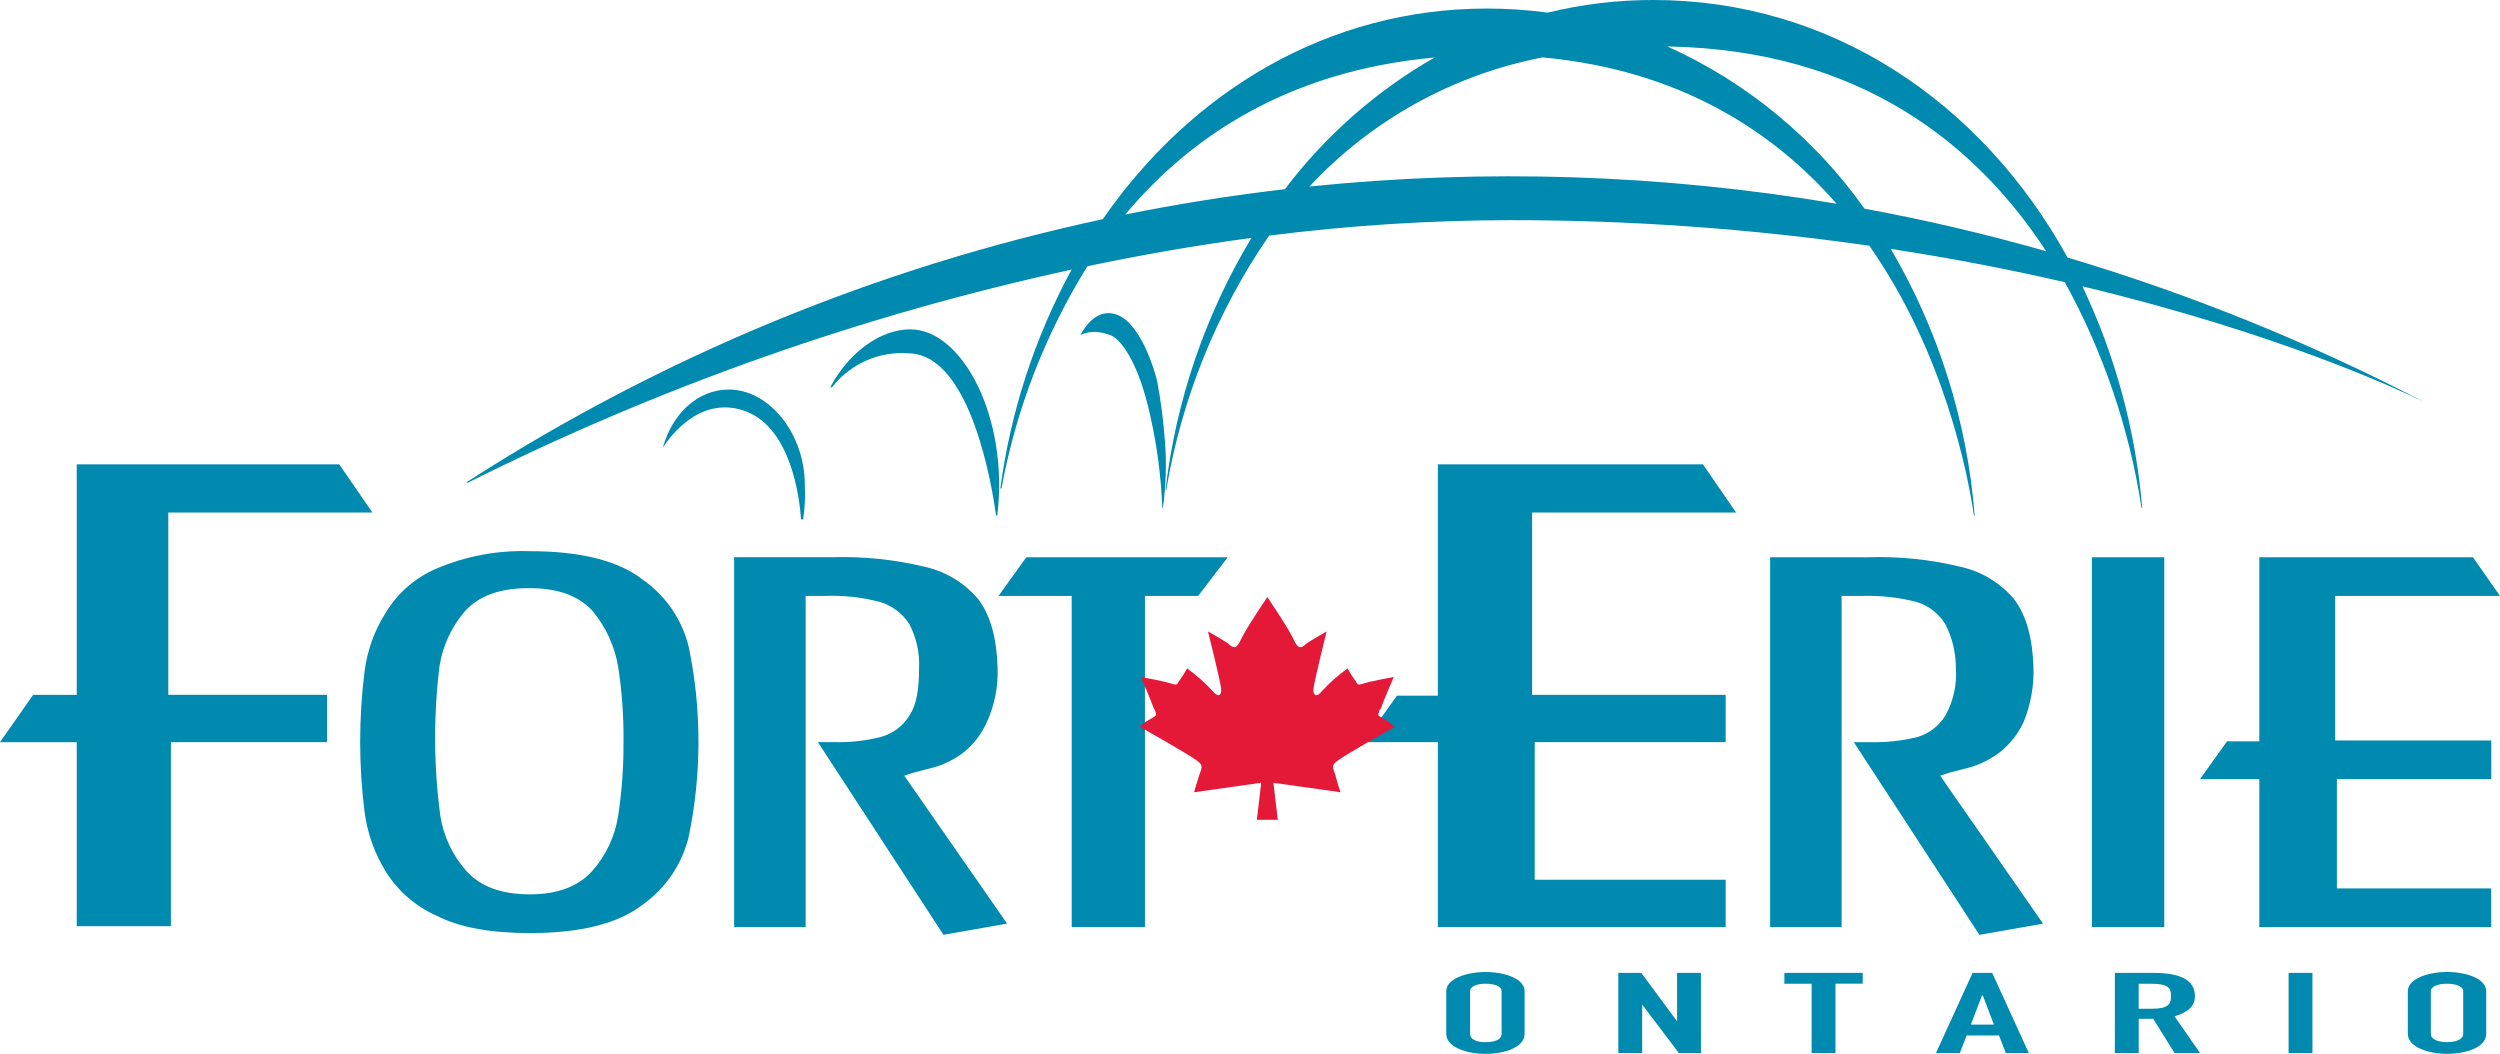
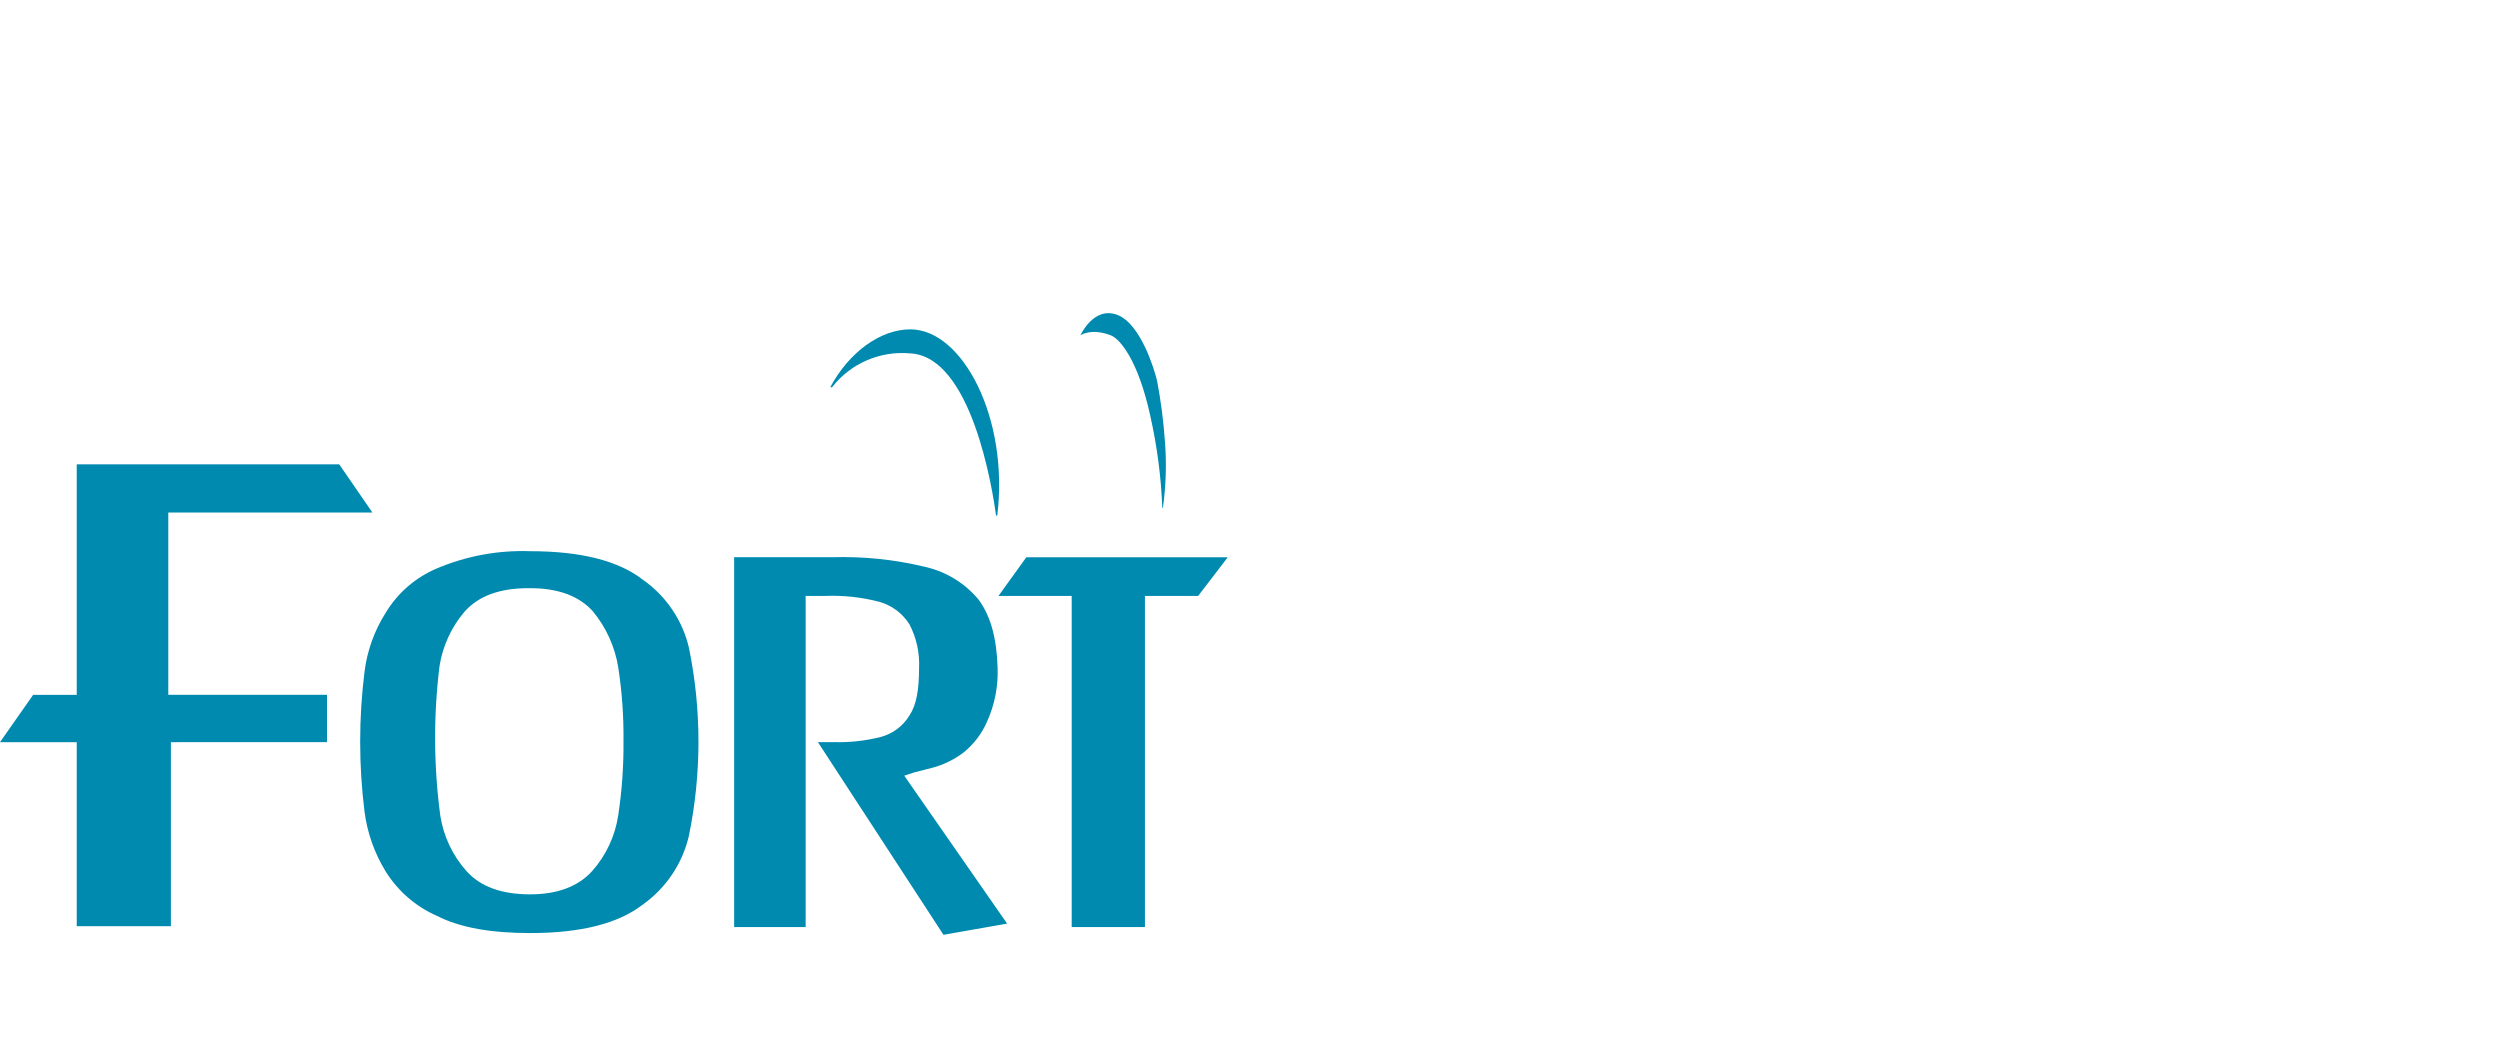
<svg xmlns="http://www.w3.org/2000/svg" id="Layer_1" data-name="Layer 1" viewBox="0 0 166.057 70">
  <defs>
    <style>
      .cls-1 {
        fill: #e31937;
      }

      .cls-1, .cls-2, .cls-3 {
        stroke-width: 0px;
      }

      .cls-1, .cls-3 {
        fill-rule: evenodd;
      }

      .cls-2, .cls-3 {
        fill: #008ab0;
      }
    </style>
  </defs>
  <path class="cls-3" d="M11.352,49.297v12.226h-6.255v-12.226H0l2.201-3.142h2.896v-15.312h17.436l2.201,3.199h-13.555v12.111h10.541v3.142l-10.368.002ZM39.385,40.611c.879,1.067,1.459,2.349,1.68,3.713.25,1.625.367,3.268.349,4.913.014,1.644-.103,3.287-.349,4.913-.205,1.381-.808,2.671-1.737,3.713-.927,1.028-2.317,1.542-4.112,1.542-1.911,0-3.302-.511-4.228-1.542-.918-1.027-1.521-2.296-1.738-3.656-.444-3.297-.463-6.638-.059-9.94.208-1.352.791-2.618,1.681-3.656.926-1.028,2.317-1.542,4.228-1.542h.116c1.853,0,3.243.514,4.17,1.542M45.758,43.011c-.433-1.831-1.526-3.439-3.07-4.514-1.622-1.256-4.113-1.885-7.473-1.885-2.124-.075-4.238.316-6.195,1.143-1.425.602-2.622,1.642-3.416,2.971-.742,1.177-1.217,2.503-1.39,3.884-.387,3.092-.387,6.22,0,9.311.182,1.397.656,2.739,1.39,3.941.811,1.314,2.003,2.35,3.416,2.971,1.563.8,3.649,1.143,6.195,1.143,3.359,0,5.85-.629,7.473-1.886,1.548-1.096,2.64-2.722,3.07-4.57.848-4.127.848-8.383,0-12.51M60.758,51.295l-.695.228,6.834,9.826-4.228.743-8.341-12.797h1.1c1.034.026,2.066-.089,3.069-.343.799-.209,1.484-.722,1.911-1.429.464-.685.639-1.714.639-3.142.048-1.01-.173-2.015-.639-2.913-.454-.718-1.153-1.246-1.968-1.485-1.19-.315-2.42-.449-3.649-.4h-1.277v21.994h-4.75v-24.564h6.494c2.065-.064,4.13.147,6.139.628,1.405.306,2.668,1.07,3.592,2.172.81,1.086,1.213,2.571,1.274,4.514.051,1.237-.188,2.47-.696,3.599-.347.802-.883,1.507-1.563,2.057-.575.434-1.222.763-1.912.971-.639.172-1.099.285-1.332.343M76.05,39.585v21.994h-4.865v-21.994h-4.865l1.852-2.57h13.379l-1.968,2.57h-3.532Z" />
-   <path class="cls-3" d="M150.071,37.015h14.19l1.797,2.57h-10.948v9.597h10.368v2.57h-10.255v7.257h10.251v2.57h-15.404v-9.826h-3.938l1.795-2.513h2.143v-12.224ZM138.95,37.015h4.807v24.565h-4.807v-24.565ZM129.568,51.297l-.696.228,6.834,9.826-4.228.743-8.341-12.797h1.1c1.054.026,2.106-.09,3.13-.343.774-.229,1.434-.739,1.852-1.429.531-.957.773-2.049.695-3.141.003-1.013-.235-2.012-.695-2.914-.431-.715-1.113-1.244-1.912-1.485-1.191-.308-2.42-.442-3.649-.4h-1.332v21.994h-4.749v-24.564h6.486c2.065-.068,4.13.144,6.139.628,1.405.306,2.668,1.07,3.592,2.172.81,1.086,1.213,2.57,1.274,4.514.038,1.231-.18,2.456-.639,3.599-.367.806-.923,1.511-1.621,2.057-.575.434-1.222.763-1.912.971-.639.172-1.099.285-1.331.343M95.507,30.843h17.608l2.2,3.199h-13.55v12.111h12.859v3.142h-12.684v9.141h12.684v3.141h-19.118v-12.282h-4.918l2.201-3.085h2.717v-15.367Z" />
-   <path class="cls-3" d="M53.208,34.5c-.095-1.381-.634-5.933-3.571-7.14-3.416-1.371-5.62,2.4-5.62,2.4.639-2.285,2.317-3.885,4.402-3.885,2.665,0,5.039,2.913,5.039,6.341.043.764.003,1.53-.117,2.285h-.132Z" />
  <path class="cls-3" d="M60.469,21.876c-1.987,0-4.062,1.502-5.322,3.845h.121c1.236-1.587,3.197-2.434,5.2-2.246,4.059.205,5.454,8.988,5.694,10.769h.081c.786-6.451-2.299-12.368-5.776-12.368" />
  <path class="cls-3" d="M71.762,22.277s.869-1.942,2.433-1.371,2.491,3.656,2.665,4.399c.253,1.341.427,2.695.521,4.056.113,1.458.066,2.923-.139,4.37h-.039c-.079-2.068-.348-4.124-.806-6.142-.812-3.713-2.028-5.085-2.607-5.313-1.332-.511-2.027,0-2.027,0" />
-   <path class="cls-3" d="M95.292,3.82c-9.708.881-16.211,5.247-20.549,10.43,3.486-.705,7.02-1.266,10.602-1.683,2.692-3.558,6.076-6.535,9.949-8.75M72.232,17.681c-2.811,4.52-4.749,9.528-5.71,14.763h-.077c.679-5.094,2.283-10.021,4.734-14.538-13.921,3.035-27.408,7.798-40.147,14.179v-.081c12.904-8.315,27.207-14.225,42.217-17.444,5.932-8.567,15.038-13.992,25.511-13.992,1.353,0,2.704.09,4.045.271C105.099.278,107.454-.003,109.817,0,121.585,0,131.607,6.73,137.336,17.106c8.138,2.43,16.029,5.624,23.567,9.537v.006c-1.571-.77-9.584-4.519-22.584-7.63,2.2,4.625,3.545,9.61,3.971,14.713h-.046c-.805-5.256-2.529-10.329-5.092-14.987-3.516-.812-7.377-1.572-11.56-2.212,3.172,5.407,5.077,11.463,5.572,17.713h-.05c-.406-2.766-1.956-10.789-6.949-17.925-7.92-1.136-15.911-1.703-23.912-1.698-5.335.01-10.664.354-15.955,1.028-3.486,5.066-5.819,10.835-6.834,16.9h-.049c.688-5.926,2.635-11.637,5.71-16.749-3.749.503-7.393,1.145-10.899,1.882M110.762,3.09c5.241,2.362,9.757,6.079,13.081,10.769,4.079.753,8.101,1.696,12.067,2.828-4.554-6.981-12.241-13.379-25.144-13.601M121.99,13.531c-4.279-4.885-10.507-8.886-19.53-9.718-5.938,1.152-11.359,4.154-15.485,8.577,11.67-1.198,23.448-.814,35.015,1.143" />
-   <path class="cls-1" d="M84.179,39.657s-1.274,1.886-1.622,2.57-.463,1.028-.984.515c-.232-.171-1.334-.8-1.334-.8,0,0,.812,3.257.869,3.768.059.457-.173.685-.579.171-.509-.55-1.072-1.047-1.68-1.485-.136.258-.291.506-.463.742-.232.287-.116.401-.522.287-.463-.171-2.085-.457-2.085-.457,0,0,.696,1.601.869,2.114.059.057.059.115.117.228.057.285,0,.229-.464.515-.219.116-.415.27-.579.456,0,0,3.243,1.829,3.765,2.229.463.342.347.456.173.971s-.347,1.142-.347,1.142l4.46-.628-.289,2.457h1.39l-.289-2.457,4.46.628c-.137-.374-.252-.755-.347-1.142-.174-.515-.29-.63.173-.971.522-.4,3.765-2.229,3.765-2.229-.181-.166-.375-.318-.579-.456-.463-.285-.579-.229-.463-.515.002-.09.044-.174.116-.228.173-.511.869-2.114.869-2.114,0,0-1.622.287-2.085.457-.406.115-.29,0-.522-.287-.172-.236-.326-.484-.463-.742-.608.438-1.171.935-1.68,1.485-.406.515-.639.287-.579-.171.057-.511.869-3.768.869-3.768,0,0-1.102.629-1.334.8-.521.511-.639.172-.985-.515s-1.621-2.57-1.621-2.57" />
-   <path class="cls-2" d="M97.648,65.841c0-.333.452-.499,1.018-.499.623,0,1.074.166,1.074.499v2.828c0,.388-.452.555-1.074.555-.567,0-1.018-.167-1.018-.555v-2.828ZM96.063,68.669c0,.887,1.36,1.331,2.604,1.331,1.301,0,2.603-.444,2.603-1.331v-2.828c0-.83-1.301-1.277-2.603-1.277-1.244,0-2.604.444-2.604,1.277v2.828ZM107.492,64.621h1.527l2.377,3.217v-3.219h1.585v5.323h-1.469l-2.433-3.216v3.216h-1.585l-.002-5.321ZM120.333,65.342h-1.81v-.723h5.205v.721h-1.809v4.602h-1.586v-4.6ZM132.44,68.059h-1.527l.735-1.941h.056l.736,1.941ZM128.593,69.944h1.583l.454-1.164h2.15l.453,1.164h1.527l-2.433-5.323h-1.301l-2.433,5.323ZM142.058,65.342h.791c1.189,0,1.358.277,1.358.83,0,.499-.17.83-1.245.83h-.905v-1.661ZM140.474,69.944h1.585v-2.274h.964l1.413,2.274h1.698l-1.698-2.44c.962-.277,1.357-.72,1.357-1.33,0-1.054-.904-1.553-2.771-1.553h-2.546l-.002,5.323ZM152.015,64.619h1.585v5.323h-1.585v-5.323ZM161.462,65.839c0-.333.511-.499,1.076-.499s1.074.166,1.074.499v2.828c0,.388-.511.555-1.074.555s-1.076-.167-1.076-.555v-2.828ZM159.935,68.667c0,.887,1.357,1.331,2.603,1.331,1.301,0,2.603-.444,2.603-1.331v-2.828c0-.83-1.301-1.277-2.603-1.277-1.245,0-2.603.444-2.603,1.277v2.828Z" />
</svg>